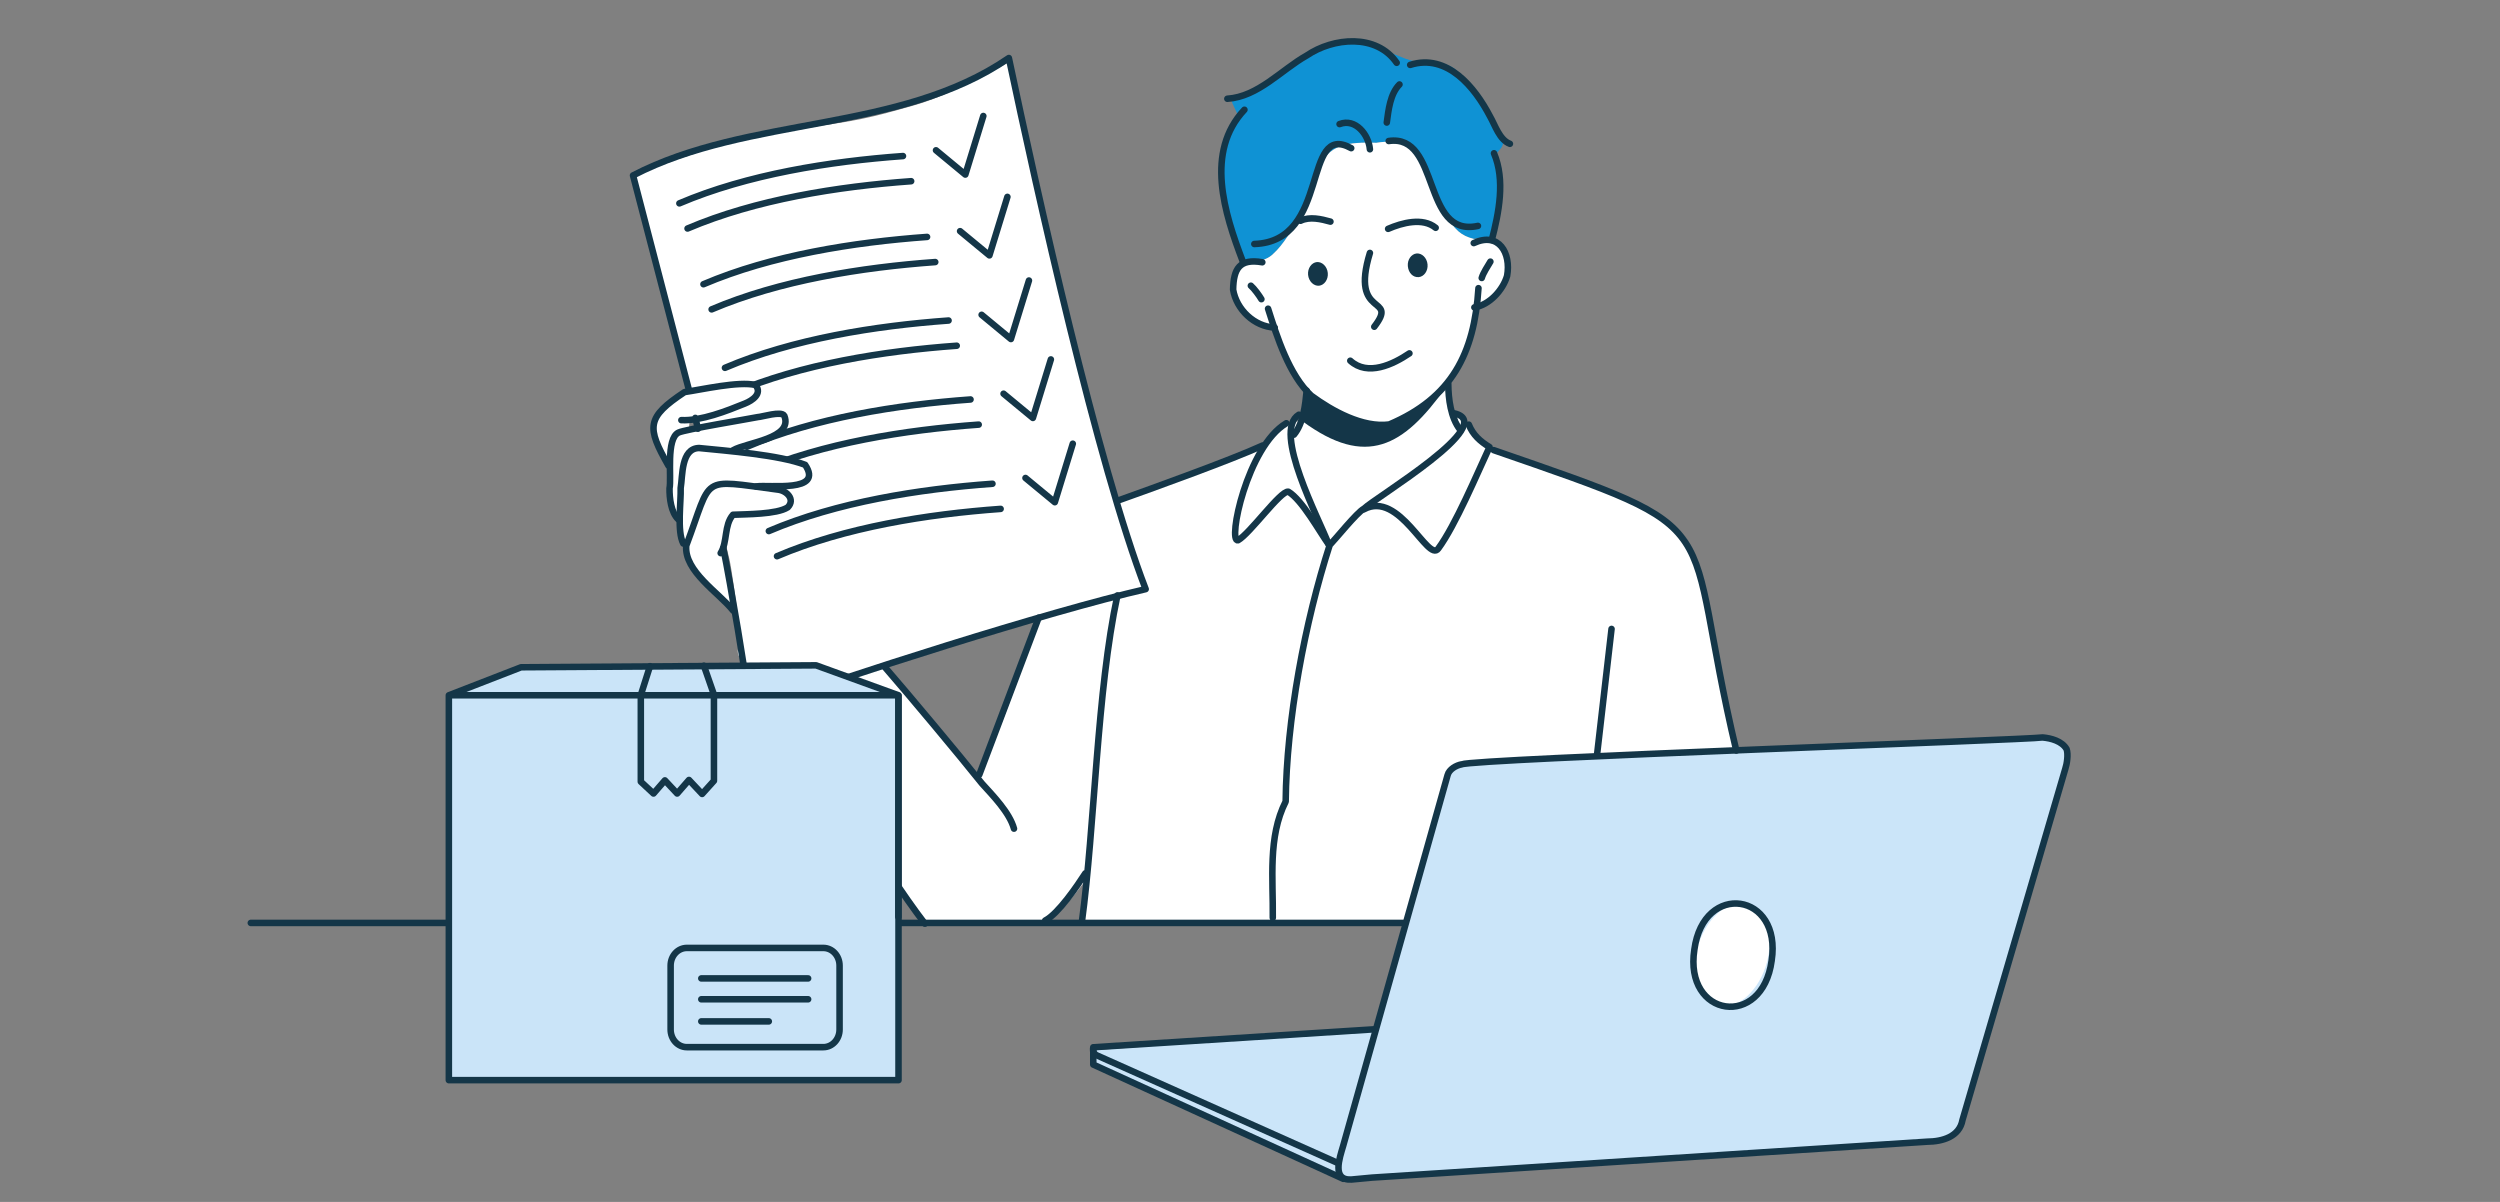
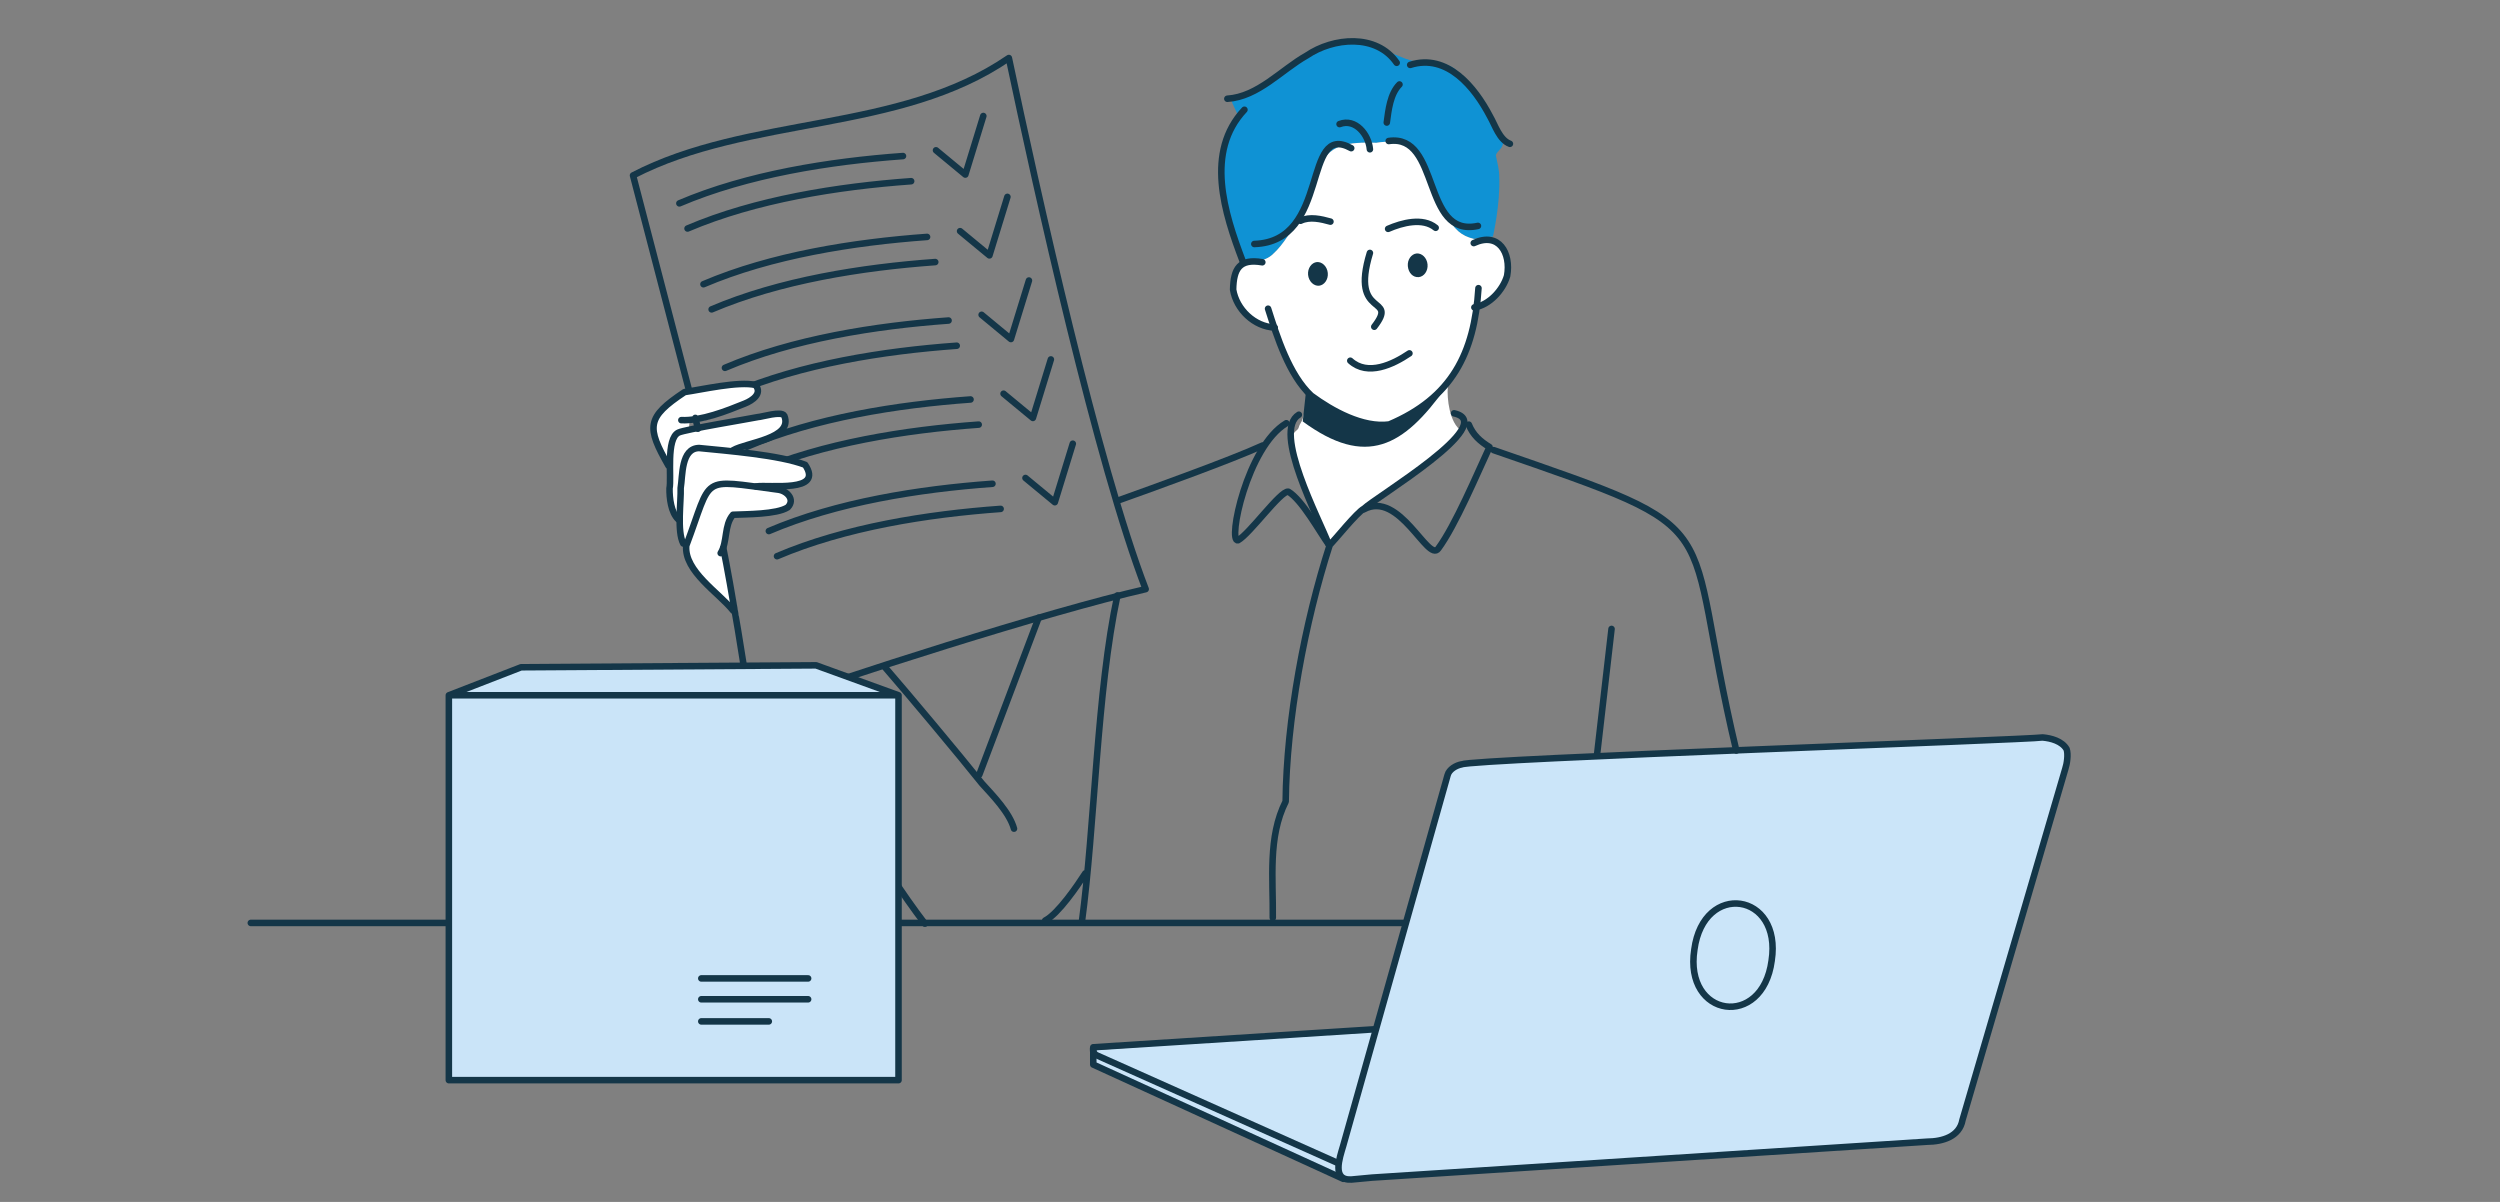
<svg xmlns="http://www.w3.org/2000/svg" width="520" height="250" viewBox="0 0 520 250" fill="none">
  <rect x="0" y="0" width="520" height="250" fill="#808080" stroke="none" />
  <g clip-path="url(#clip0_109_1017)">
    <path d="M274.17 35.65C275.97 29.84 280.62 29.54 286.28 29.71C297.24 27.94 295.49 36.71 300.42 44.08C302.5 48.03 304.1 49.05 306.43 49.67L310.53 49.19C310.53 49.19 312.1 42.44 311.84 36.68C311.84 35.3 311.44 33.83 311.17 32.48C310.93 31.4 313.88 30.58 312 28.14C310.12 25.7 307.72 20.56 305.81 17.84C300.73 10.61 298.62 14.52 292.35 12.21C286.08 9.9 284.82 8.23 280.46 8.64C273.49 9.15 265.97 15.63 261.08 19.25C259.16 20.8 256.23 18.88 256.11 20.54C256.06 21.51 257.63 23.56 257.43 24.41C256.46 27.25 253.77 30.94 254.14 36.41C254.98 46.93 258.51 55.27 258.51 55.27C260.07 54.3 263 54.71 264.88 52.75C268.62 49.42 273.46 39.38 274.16 35.65H274.17Z" fill="#0F92D4" />
    <path d="M269.47 89.72C268.61 90.72 268.36 90.52 268.67 91.52C270.57 97.8 270.9 102.3 276.59 113.36C278.35 111.3 282.71 105.53 285.02 104.76C291.5 100.11 298.48 95.32 304.16 89.71C303.44 89.32 302.88 88.64 302.45 87.83C300.84 84.82 300.94 79.82 301.39 79.5C304.52 77.29 307.71 66.59 307.23 63.94C312.54 62.63 315.1 55.39 311.94 50.98C309.62 50.29 307.89 50.05 306.43 49.66C304.11 49.04 302.5 48.01 300.42 44.07C295.49 36.7 297.24 27.93 286.28 29.7C280.62 29.54 275.97 29.83 274.17 35.64C273.47 39.37 268.62 49.41 264.89 52.74C263.01 54.7 260.08 54.29 258.52 55.26C255.51 57.16 257.12 62.91 257.78 63.59L261.12 66.99L264.68 68.31C264.86 70.55 269.86 81.02 272.72 82.29C272.72 82.29 272.22 82.77 271.55 83.52C271.55 84.65 271.31 86.4 270.78 87.55C270.71 87.7 270.64 87.85 270.55 87.98C269.93 88.97 270.39 89.01 269.46 89.71L269.47 89.72Z" fill="white" />
-     <path d="M364.69 177.46C364.14 175.14 363.93 172.76 363.52 170.41L365.21 172.87C361.09 157.85 353.95 115.67 350.39 111.56C344.52 104.96 333.86 101.96 324.14 98.66C320.25 96.6 316.73 95.79 313.39 94.73C312.45 94.37 311.55 94 310.69 93.63L310.82 93.82C310.09 93.53 309.36 93.21 308.64 92.83C306.94 91.95 306.21 89.19 304.52 88.31C303.88 87.98 303.59 86.27 302.86 86.25C303.3 87.07 303.45 89.33 304.17 89.72C298.49 95.33 291.51 100.12 285.03 104.77C282.72 105.53 278.36 111.3 276.6 113.37C270.91 102.3 270.57 97.81 268.68 91.53C268.38 90.53 268.63 90.73 269.48 89.73C270.41 89.04 269.95 88.99 270.57 88C270.65 87.87 270.72 87.73 270.8 87.57C269.81 87.6 268.83 87.71 267.91 88.06C266.82 88.48 265.37 90.69 264.46 91.41C263.53 92.14 262.61 92.87 261.7 93.59L262.01 93.23C259.22 94.4 256.02 95.5 252.71 96.76C242.16 100.6 229.55 103.47 222.97 110.87C219.41 114.98 212.98 141.8 203.72 161.14L204.28 160.49C204.09 160.97 203.91 161.46 203.74 161.95C196.27 153.31 179.71 133.64 177.38 130.48C175.21 127.53 172.92 124 171.92 122.44C171.61 121.96 171.02 121.76 170.49 121.94C168.16 122.75 161.99 125.09 158.86 128.22C156.52 130.56 154.84 132.75 153.88 134.13C153.28 134.99 153.32 136.14 153.98 136.95C156.89 140.54 164.97 150.62 169.77 157.84C177.01 168.74 191.3 191.56 191.3 191.56L217.89 191.97C220.75 189.35 222.97 186.89 225.22 183.87L225.91 183.45C225.46 188.25 225.12 191.56 225.12 191.56L328.1 192.61L331.73 160.95C331.84 161.04 331.95 161.13 332.06 161.25C332.51 161.73 332.71 162.38 332.9 163.01C334.72 169.06 336.16 176.9 337.98 182.94C338.82 185.72 340.06 186.77 341.74 189.14C343.42 191.51 346.09 193.38 348.99 193.34C350.89 193.31 352.68 192.49 354.51 191.94C358.97 190.6 363.9 190.92 368.14 192.83C368.92 187.59 365.95 182.6 364.72 177.45L364.69 177.46Z" fill="white" />
    <path d="M278.2 243.18C277.87 244.39 278.82 245.57 280.07 245.51L403.41 237.28C405.75 237.13 407.71 235.37 408.21 232.95L429.75 158.67C430.3 156.03 428.3 153.57 425.75 153.73L304.05 158.98C302.26 159.09 300.77 160.44 300.39 162.29L278.21 243.19L278.2 243.18Z" fill="#CBE5F9" />
    <path d="M286.55 214.15L227.83 218.44C227.17 218.49 226.79 221.27 227.4 221.54L278.68 244.72L286.55 214.14V214.15Z" fill="#CBE5F9" />
-     <path d="M353.4 196.11C351.47 201.88 352.99 207.68 356.81 209.07C360.63 210.46 365.29 206.9 367.23 201.13C369.16 195.36 367.64 189.56 363.82 188.17C360 186.78 355.34 190.34 353.4 196.11ZM131.78 37.01C131.71 36.75 131.85 36.47 132.11 36.37C135.11 35.18 152.66 28.38 165.02 26.88C178.58 25.23 181.46 24.37 190.1 21.92C197.53 19.82 207.09 14.5 209.62 13.05C209.94 12.87 210.34 13.05 210.42 13.41C211.9 20.25 223.39 73.25 225.8 83.26C228.16 93.07 237.18 117.8 238.66 121.83C238.77 122.13 238.6 122.46 238.29 122.54C233.93 123.7 206.01 131.12 199.56 133.03C193.11 134.94 161.49 146.11 156.58 147.84C156.25 147.96 155.9 147.74 155.86 147.39C155.37 143.21 152.74 120.88 151.72 116.3C150.64 111.47 133.37 43.28 131.78 37.01Z" fill="white" />
    <path d="M150.79 76.51C164.92 70.48 182.07 67.77 197.3 66.67M152.49 81.75C166.62 75.72 183.77 73.01 199 71.91M204.18 65.48L210.27 70.52L214.02 58.35M155.36 92.93C169.49 86.9 186.64 84.19 201.87 83.09M157.06 98.16C171.19 92.13 188.34 89.42 203.57 88.32M208.74 81.89L214.84 86.93L218.58 74.76M159.92 110.46C174.05 104.43 191.2 101.72 206.43 100.62M161.62 115.69C175.75 109.66 192.9 106.95 208.13 105.85M213.3 99.42L219.4 104.46L223.14 92.29" stroke="#143648" stroke-width="1.36" stroke-linecap="round" stroke-linejoin="round" />
    <path d="M164.88 95.97C163.03 95.49 156.77 94.45 152.21 93.85C152.21 93.85 158.27 92.29 161.33 90.41C162.24 89.85 163.58 88.51 163.47 87.45C163.44 87.11 163.34 86.76 163.13 86.49C162.91 86.19 162.56 85.98 162.18 85.92C161.86 85.87 161.54 85.93 161.23 85.99C155.22 87.11 149.22 88.32 143.25 89.61L143.43 87.71C147.18 88.25 156.79 83.44 157.27 82.47C157.75 81.5 157.44 80.08 156.41 79.74C156.01 79.61 155.57 79.66 155.14 79.71C151.49 80.18 142.96 81.28 142.39 81.53C141.88 81.76 141.43 82.12 141 82.48C139.08 84.05 137.09 85.71 136.11 87.99C135.95 88.35 135.82 88.73 135.81 89.13C135.79 89.62 135.95 90.1 136.12 90.56C136.87 92.65 137.81 94.67 138.93 96.59L139.31 96.28C139.19 98.56 139.22 100.84 139.41 103.11C139.56 104.94 139.84 106.85 140.97 108.29L141.34 107.82C141.32 108.84 141.33 109.66 141.36 110.16C141.51 112.71 142.92 114.02 142.92 114.02L142.95 113.99C142.88 114.95 142.95 115.91 143.26 116.84C143.87 118.68 145.29 120.12 146.67 121.48C149.87 124.65 150.46 125.24 153.67 128.41L150.71 113.54C151.46 112.35 150.88 108.55 152.49 107.07C152.49 107.07 156.22 106.91 157.51 106.76C159.71 106.51 161.06 106.9 162.98 105.79C163.69 105.38 164.45 104.77 164.43 103.95C164.4 102.95 163.28 102.4 162.33 102.11C159.83 101.36 157.25 100.88 154.65 100.68L161.68 101.04C161.68 101.04 167.63 101.66 167.94 98.89C168.15 97.04 167.01 96.5 164.93 95.96L164.88 95.97Z" fill="white" />
    <path d="M52.17 191.97H291.85M264.74 190.87C264.84 182.92 263.69 174.09 267.42 166.72C267.59 149.74 271.4 129.45 276.58 113.37C277.72 112.21 282.29 106.53 283.7 105.81C286.14 103.43 312.01 88.09 302.45 85.97M270.16 86.26C264.55 89.65 274.47 108.12 276.33 113.14" stroke="#143648" stroke-width="1.36" stroke-linecap="round" stroke-linejoin="round" />
    <path d="M267.56 88.03C259.42 92.84 255.28 112.87 257.5 112.38C259.97 111.02 266.38 102 267.97 102.27C270.82 103.94 274.49 110.63 276.38 113.27M305.51 88.32C306.37 90.47 307.91 91.83 309.82 92.99C307.28 98.44 302.72 109.3 299.15 114.12C297.04 117.09 291.11 101.9 283.69 105.94M310.69 93.63C361.55 111.23 349.34 106.4 361.15 156.11M335.2 130.82L332.16 157.19M225.02 191.85C227.74 171.69 228.14 143.77 232.42 123.85M183.98 138.68C189.15 144.65 199.33 156.82 204.24 162.96C206.51 165.47 209.99 169.01 210.91 172.36M203.69 161.14L216.04 128.48M162.24 146.77C171.44 159.27 183.13 180.11 192.38 192.12M217.4 191.47C220.11 190.08 224.14 184.16 225.75 181.65M277.99 241.78L227.98 219.44C227.16 218.8 227.37 218.32 227.4 217.83L286.07 214.08" stroke="#143648" stroke-width="1.36" stroke-linecap="round" stroke-linejoin="round" />
    <path d="M227.4 218.54V221.43L279.41 245.2" stroke="#143648" stroke-width="1.36" stroke-linecap="round" stroke-linejoin="round" />
    <path d="M232.55 104.11C239.52 101.62 256.11 95.66 262.64 92.66M279.37 238.36L301.1 161.22C301.42 160.02 302.88 159.18 304.05 158.98C306.38 157.85 422.36 153.86 424.85 153.39C426.61 153.54 428.88 154.14 429.85 155.81C430.23 156.86 429.93 158.9 429.58 159.92L408.2 232.95C407.58 236.46 403.97 237.45 400.87 237.47L285.4 244.94L281.11 245.34C276.93 245.59 278.65 240.84 279.37 238.36Z" stroke="#143648" stroke-width="1.36" stroke-linecap="round" stroke-linejoin="round" />
    <path d="M150.44 113.99C151.95 121.37 155.17 140.57 156.08 147.8C175.99 140.62 217.91 127.22 238.3 122.54C228.25 96.48 215.72 39.93 209.84 12.07C187.01 27.74 155.83 23.96 131.67 36.49L143.3 81.12" stroke="#143648" stroke-width="1.36" stroke-linecap="round" stroke-linejoin="round" />
    <path d="M141.31 42.3C155.44 36.27 172.59 33.56 187.82 32.46M143.01 47.53C157.14 41.5 174.29 38.79 189.52 37.69M194.69 31.26L200.79 36.31L204.53 24.13M146.32 59.12C160.45 53.09 177.6 50.38 192.83 49.28M148.02 64.35C162.15 58.32 179.3 55.61 194.53 54.51M199.7 48.08L205.8 53.12L209.54 40.95M152.49 127C149.55 123.31 142.26 118.8 142.74 113.49C148.29 98.76 145.32 99.7 161.77 101.84C163.59 102.02 165.49 103.86 163.85 105.53C161.54 107.02 155.11 106.94 152.46 107.07C150.58 109.23 151.35 112.73 149.9 115.05" stroke="#143648" stroke-width="1.36" stroke-linecap="round" stroke-linejoin="round" />
    <path d="M142.12 113.05C140.78 110.51 141.68 104.3 141.58 101.51C142.01 98.98 141.63 93.27 145.4 93.19C151.15 93.77 162.11 94.62 167.47 96.68C171.41 102.55 159.95 100.76 157.27 101.18" stroke="#143648" stroke-width="1.36" stroke-linecap="round" stroke-linejoin="round" />
    <path d="M141.09 108.04C139.56 106.58 139.24 103.59 139.26 101.6C139.71 99.34 138.48 91.23 141.14 89.97C142.51 89.31 155.84 87.12 157.64 86.75C158.44 86.74 162.6 85.39 163.14 86.49C165.03 91.23 155.27 92.03 152.5 93.64" stroke="#143648" stroke-width="1.36" stroke-linecap="round" stroke-linejoin="round" />
    <path d="M139.03 96.85C134.48 88.85 134.41 86.84 142.4 81.55C145.97 81.04 153.64 79.25 157.14 80.08C158.63 81.88 156.48 83.32 154.93 83.94C151.15 85.48 145.84 87.57 141.72 87.39M144.63 86.92L145.17 89.17M263.76 64.21C265.61 70.04 268.12 77.99 272.73 82.29C277.03 85.46 283.44 89.03 288.96 88.29C301.96 82.77 306.65 73.55 307.52 59.94" stroke="#143648" stroke-width="1.36" stroke-linecap="round" stroke-linejoin="round" />
    <path d="M293.16 73.5C289.73 75.82 284.47 78.32 280.86 75.03M284.94 52.61C280.72 66.45 291.05 61.21 285.85 67.96M270.51 45.92C272.41 44.99 274.8 45.56 276.73 46.1M288.73 47.6C291.63 46.34 295.93 45.18 298.62 47.38M262.56 54.55C257.84 53.74 256.57 55.86 256.49 60.25C257.17 64.37 260.91 67.96 265.14 68.13" stroke="#143648" stroke-width="1.36" stroke-linecap="round" stroke-linejoin="round" />
-     <path d="M260.18 59.43C260.85 60 261.92 61.46 262.37 62.23M308.2 57.82C308.53 56.71 309.43 55.4 310 54.42" stroke="#143648" stroke-width="1.36" stroke-linecap="round" stroke-linejoin="round" />
    <path d="M306.54 50.56C311.76 48.13 314.33 52.64 313.48 57.37C312.63 60.32 309.81 63.43 306.67 63.94M260.9 50.75C276.83 50.25 270.78 25.13 281.05 30.82M288.85 29.33C299.66 27.77 295.7 49.55 307.41 46.99M278.63 25.81C281.94 24.53 284.69 28.03 284.94 31.05M258.44 54.22C254.68 44.33 250.59 31.61 258.84 22.83M255.29 20.54C261.71 20.12 266.52 14.51 271.79 11.55C277.33 7.79 286.29 6.95 290.51 13.06M288.45 25.49C288.8 22.9 289.15 19.53 291.09 17.57M293.32 13.5C301.02 11.06 306.74 18.12 309.91 24.19C310.98 26.03 311.89 29.1 314.06 29.91" stroke="#143648" stroke-width="1.36" stroke-linecap="round" stroke-linejoin="round" />
-     <path d="M310.29 49.93C311.77 44.25 313.12 37.46 310.75 31.88M301.24 79.84C301.26 82.93 301.74 86.91 303.72 89.4M271.79 81.25C271.5 84.18 271.1 88.07 269.14 90.41" stroke="#143648" stroke-width="1.36" stroke-linecap="round" stroke-linejoin="round" />
    <path d="M270.96 87.65C284.16 97.35 291.97 92.88 300.66 80.67C289.24 90.43 283.73 90.46 271.64 81.47L270.97 87.64L270.96 87.65Z" fill="#143648" />
    <path fill-rule="evenodd" clip-rule="evenodd" d="M272.08 57.16C271.95 55.8 272.81 54.62 273.9 54.51C274.99 54.41 276.05 55.41 276.18 56.78C276.31 58.14 275.45 59.32 274.36 59.43C273.27 59.53 272.21 58.53 272.08 57.16ZM292.83 55.37C292.7 54.01 293.56 52.83 294.65 52.72C295.74 52.62 296.8 53.62 296.93 54.99C297.06 56.35 296.2 57.53 295.11 57.64C293.88 57.75 292.96 56.74 292.83 55.37Z" fill="#143648" />
    <path d="M368.5 199.83C366.59 214.07 350.23 211.7 352.43 197.5C354.34 183.26 370.7 185.63 368.5 199.83Z" stroke="#143648" stroke-width="1.36" stroke-linecap="round" stroke-linejoin="round" />
    <path d="M186.89 144.62H93.36V224.67H186.89V144.62ZM186.89 144.62H93.36L108.39 138.79L169.74 138.39L186.89 144.62Z" fill="#CAE4F8" />
    <path d="M186.89 144.62H93.36M186.89 144.62V224.67H93.36V144.62M186.89 144.62L169.74 138.39L108.39 138.79L93.36 144.62" stroke="#143648" stroke-width="1.36" stroke-linecap="round" stroke-linejoin="round" />
-     <path d="M146.41 138.47L148.5 144.48V162.41L146.04 165.14L143.31 162.23L140.85 165.05L138.3 162.32L135.93 165.05L133.29 162.59V144.57L135.2 138.56M186.86 190.71V144.73M171.26 197.17H142.86C141 197.17 139.49 198.81 139.49 200.84V214.14C139.49 216.17 141 217.81 142.86 217.81H171.26C173.12 217.81 174.63 216.17 174.63 214.14V200.84C174.63 198.81 173.12 197.17 171.26 197.17Z" stroke="#143648" stroke-width="1.36" stroke-linecap="round" stroke-linejoin="round" />
    <path d="M145.87 203.51H168.09M145.87 207.85H168.09M145.87 212.45H159.91" stroke="#143648" stroke-width="1.36" stroke-linecap="round" stroke-linejoin="round" />
  </g>
  <defs>
    <clipPath id="clip0_109_1017">
      <rect width="520" height="250" fill="white" />
    </clipPath>
  </defs>
</svg>